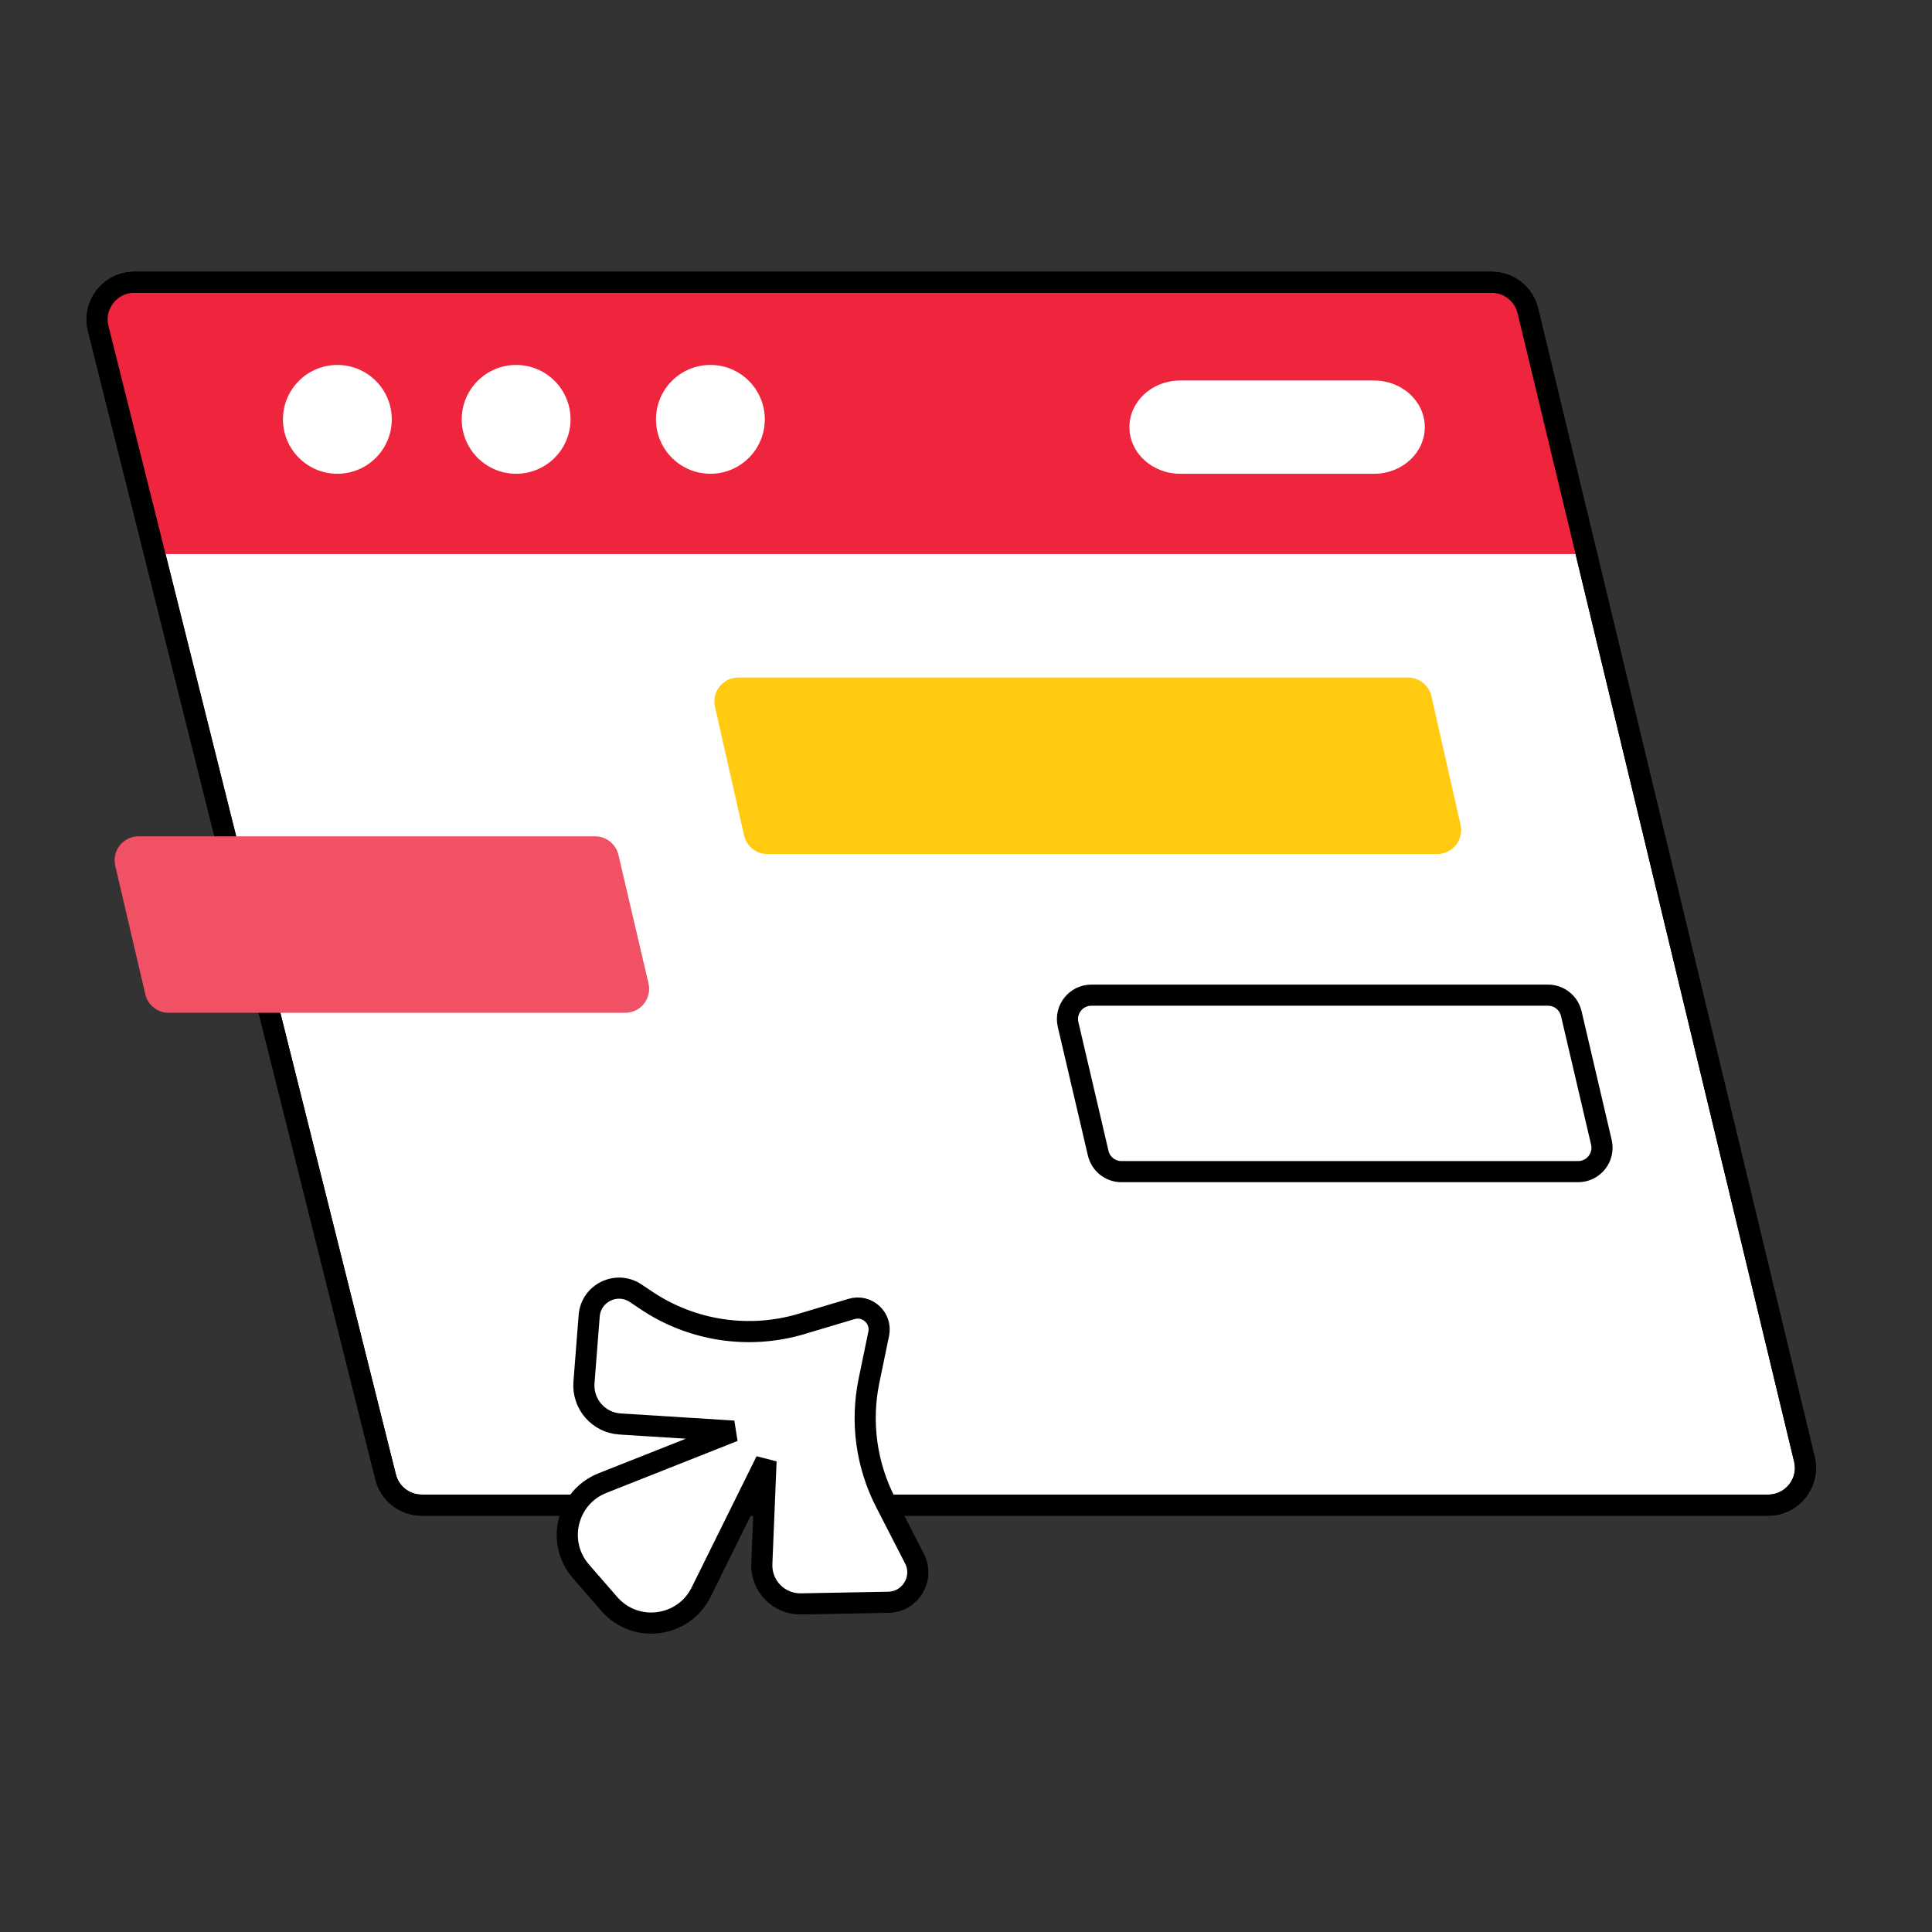
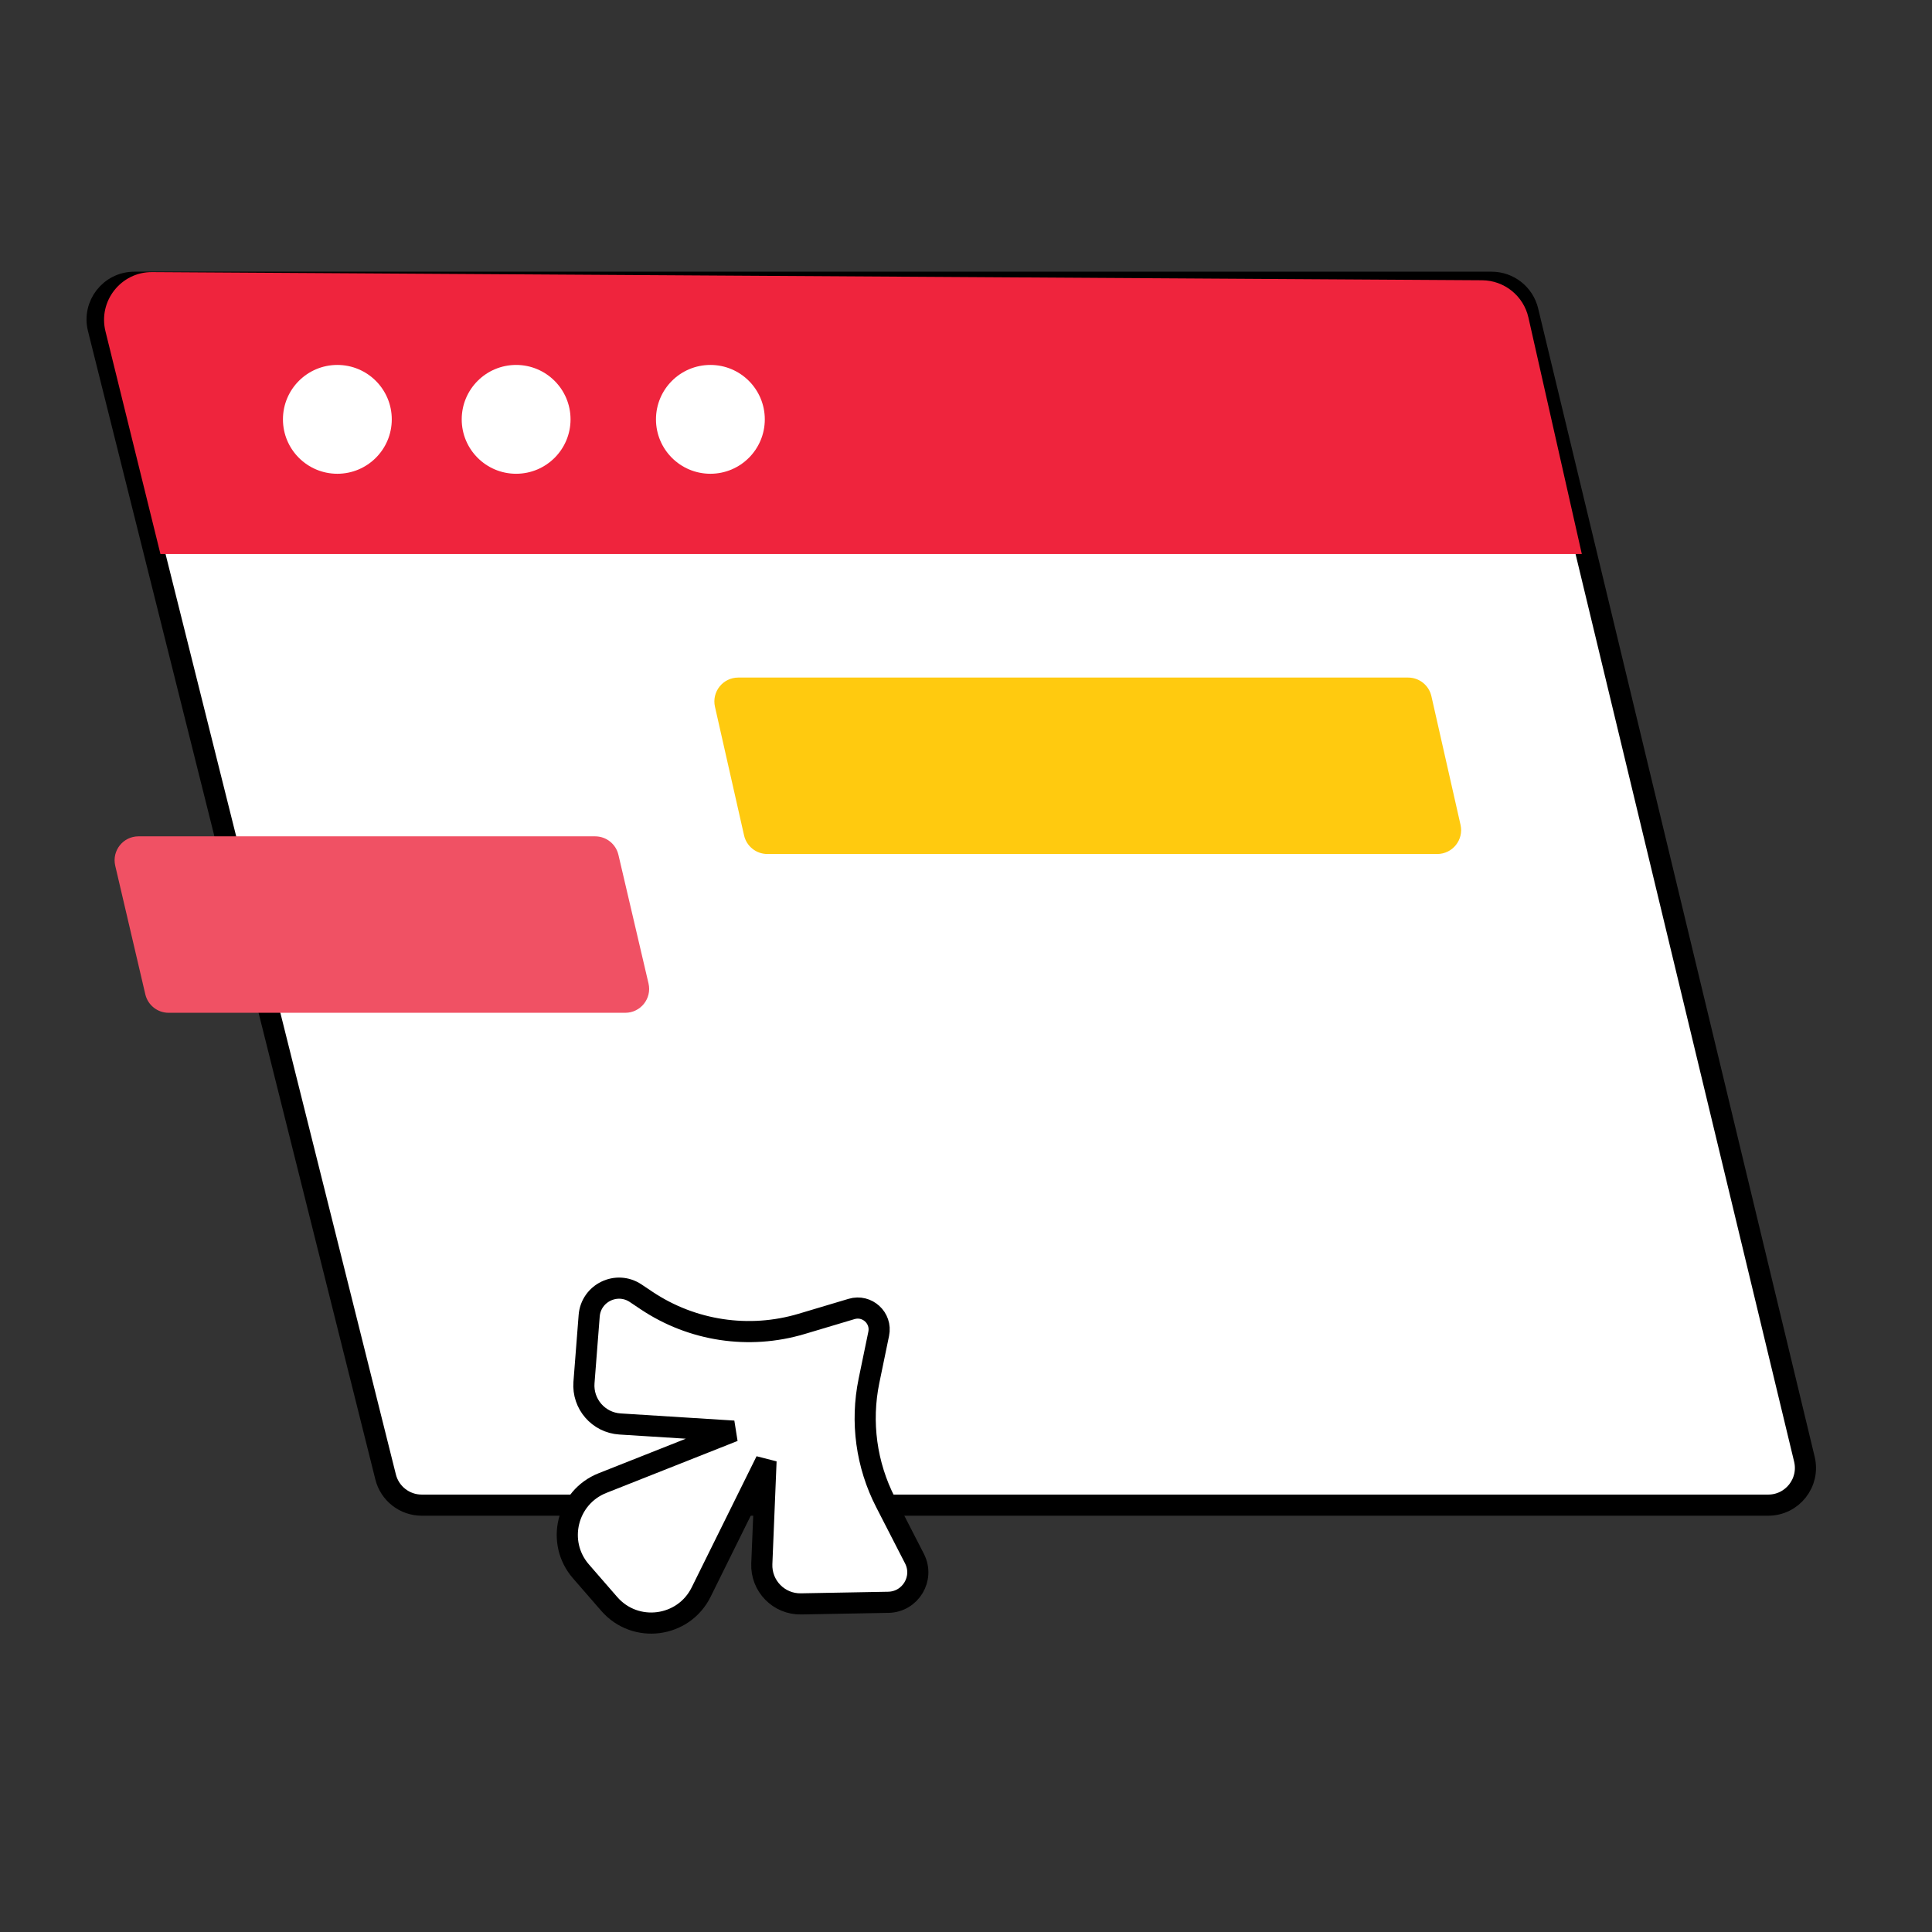
<svg xmlns="http://www.w3.org/2000/svg" width="64" height="64" viewBox="0 0 64 64" fill="none">
  <rect x="0" y="0" width="64" height="64" fill="#333333" stroke="none" />
  <path d="M4.451 9.35H49.412C49.982 9.35 50.478 9.741 50.612 10.295L59.773 48.338C59.96 49.114 59.372 49.86 58.574 49.86H13.97C13.404 49.86 12.911 49.475 12.774 48.926L3.254 10.883C3.059 10.104 3.648 9.35 4.451 9.35Z" fill="white" stroke="black" stroke-width="0.7" />
  <path d="M10.099 12.704C9.862 11.709 10.617 10.753 11.64 10.753H45.008C45.742 10.753 46.379 11.257 46.549 11.97L53.714 42.062C53.951 43.057 53.196 44.012 52.173 44.012H18.805C18.071 44.012 17.434 43.509 17.264 42.795L10.099 12.704Z" fill="white" />
  <path d="M3.494 10.976C3.246 9.974 4.009 9.006 5.041 9.013L49.096 9.284C49.833 9.289 50.469 9.801 50.631 10.519L52.4 18.353H5.315L3.494 10.976Z" fill="#EF243D" />
  <path d="M11.175 15.694C12.171 15.694 12.978 14.887 12.978 13.892C12.978 12.896 12.171 12.089 11.175 12.089C10.18 12.089 9.373 12.896 9.373 13.892C9.373 14.887 10.18 15.694 11.175 15.694Z" fill="white" />
  <path d="M17.097 15.694C18.093 15.694 18.9 14.887 18.9 13.892C18.9 12.896 18.093 12.089 17.097 12.089C16.102 12.089 15.295 12.896 15.295 13.892C15.295 14.887 16.102 15.694 17.097 15.694Z" fill="white" />
  <path d="M23.533 15.694C24.528 15.694 25.335 14.887 25.335 13.892C25.335 12.896 24.528 12.089 23.533 12.089C22.537 12.089 21.73 12.896 21.73 13.892C21.73 14.887 22.537 15.694 23.533 15.694Z" fill="white" />
-   <path d="M45.517 12.604H39.096C38.167 12.604 37.414 13.296 37.414 14.149C37.414 15.003 38.167 15.694 39.096 15.694H45.517C46.445 15.694 47.198 15.003 47.198 14.149C47.198 13.296 46.445 12.604 45.517 12.604Z" fill="white" />
-   <path d="M4.451 9.35H49.412C49.982 9.35 50.478 9.741 50.612 10.295L59.773 48.338C59.96 49.114 59.372 49.86 58.574 49.86H13.97C13.404 49.86 12.911 49.475 12.774 48.926L3.254 10.883C3.059 10.104 3.648 9.35 4.451 9.35Z" stroke="black" stroke-width="0.7" />
  <path d="M23.684 23.412C23.572 22.916 23.948 22.445 24.456 22.445H46.645C47.015 22.445 47.335 22.701 47.417 23.062L48.382 27.324C48.494 27.819 48.117 28.29 47.609 28.29H25.421C25.05 28.29 24.73 28.034 24.648 27.673L23.684 23.412Z" fill="#FFCA0F" />
-   <path d="M35.382 33.939C35.266 33.442 35.643 32.966 36.153 32.966H51.28C51.647 32.966 51.967 33.22 52.051 33.578L53.048 37.84C53.164 38.336 52.787 38.812 52.277 38.812H37.15C36.782 38.812 36.463 38.559 36.379 38.2L35.382 33.939Z" fill="white" stroke="black" stroke-width="0.7" />
  <path d="M3.817 28.677C3.701 28.18 4.078 27.705 4.588 27.705H19.715C20.083 27.705 20.402 27.958 20.486 28.317L21.483 32.578C21.599 33.075 21.222 33.55 20.712 33.55H5.585C5.218 33.55 4.898 33.297 4.814 32.939L3.817 28.677Z" fill="#F05164" />
  <path d="M23.227 52.739L25.376 48.395L25.236 51.802C25.206 52.536 25.801 53.145 26.536 53.131L29.428 53.078C30.163 53.064 30.629 52.285 30.293 51.631L29.335 49.765C28.698 48.526 28.505 47.106 28.786 45.742L29.108 44.184C29.217 43.659 28.725 43.208 28.21 43.361L26.556 43.855C24.813 44.376 22.928 44.092 21.416 43.08L21.059 42.841C20.428 42.418 19.575 42.832 19.517 43.589L19.345 45.797C19.29 46.508 19.826 47.126 20.538 47.171L24.304 47.408L19.958 49.129C18.775 49.598 18.411 51.094 19.245 52.054L20.182 53.132C21.046 54.126 22.644 53.92 23.227 52.739Z" fill="white" stroke="black" stroke-width="0.7" />
</svg>